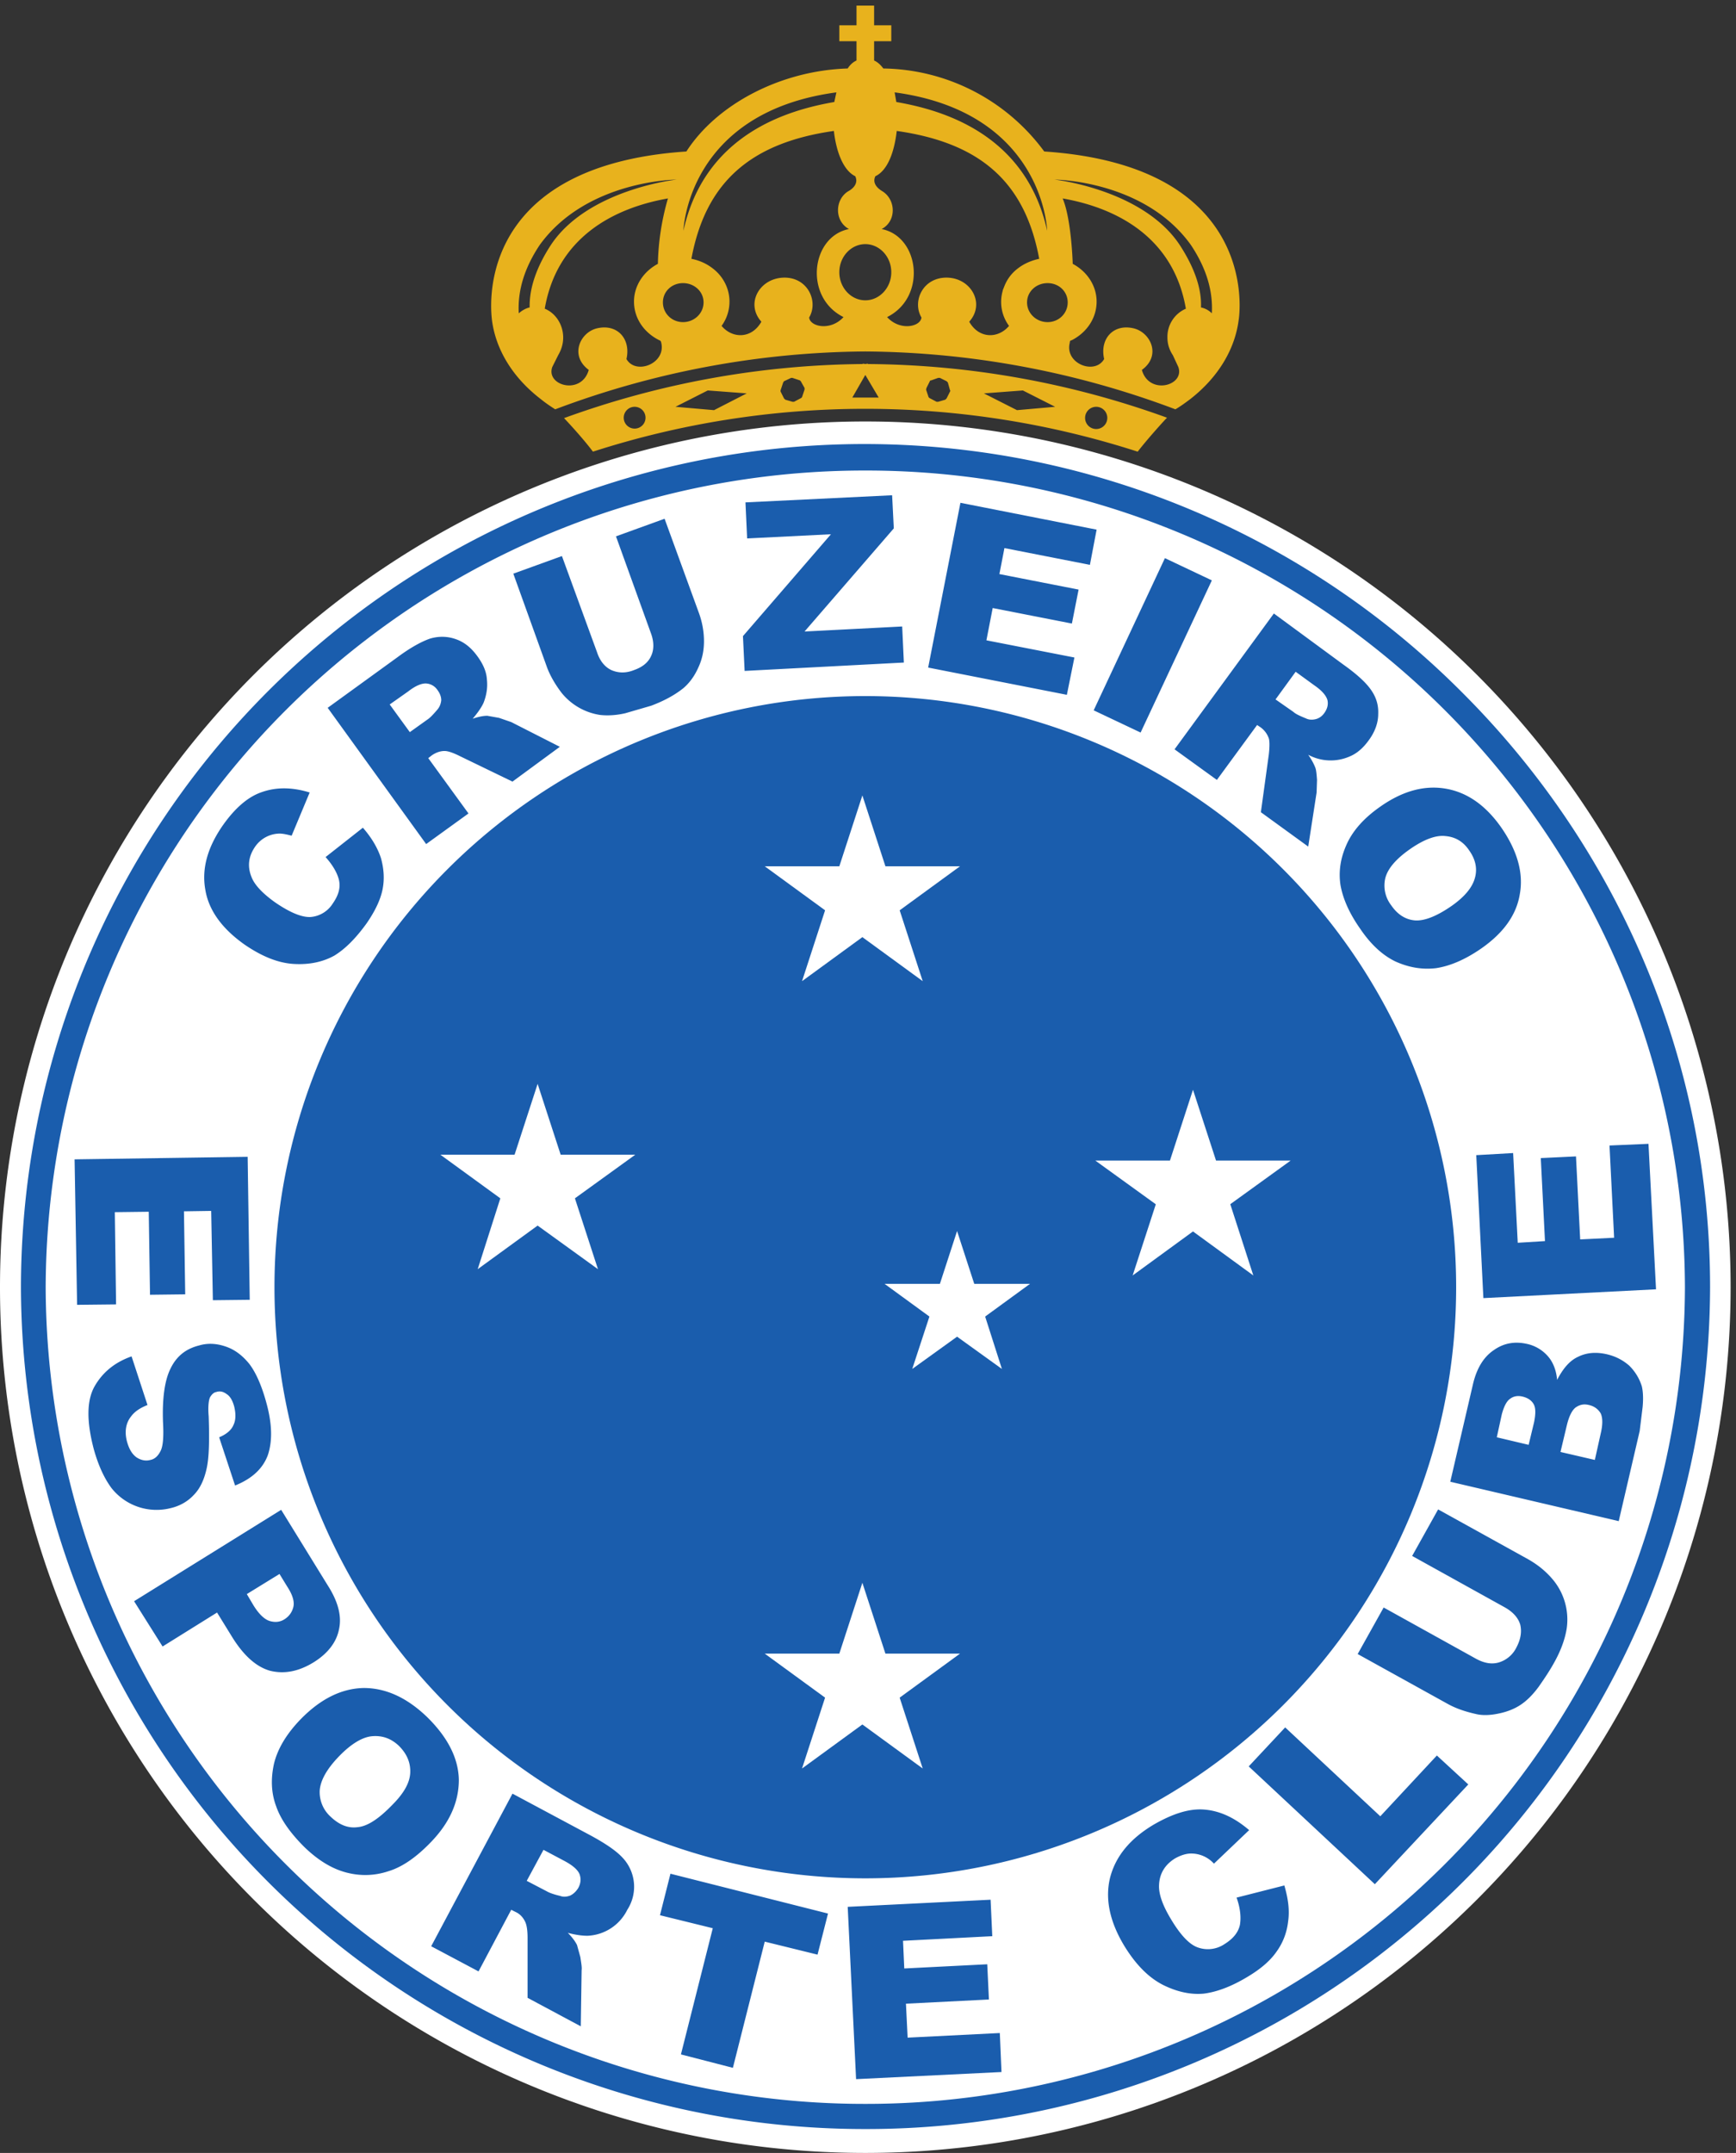
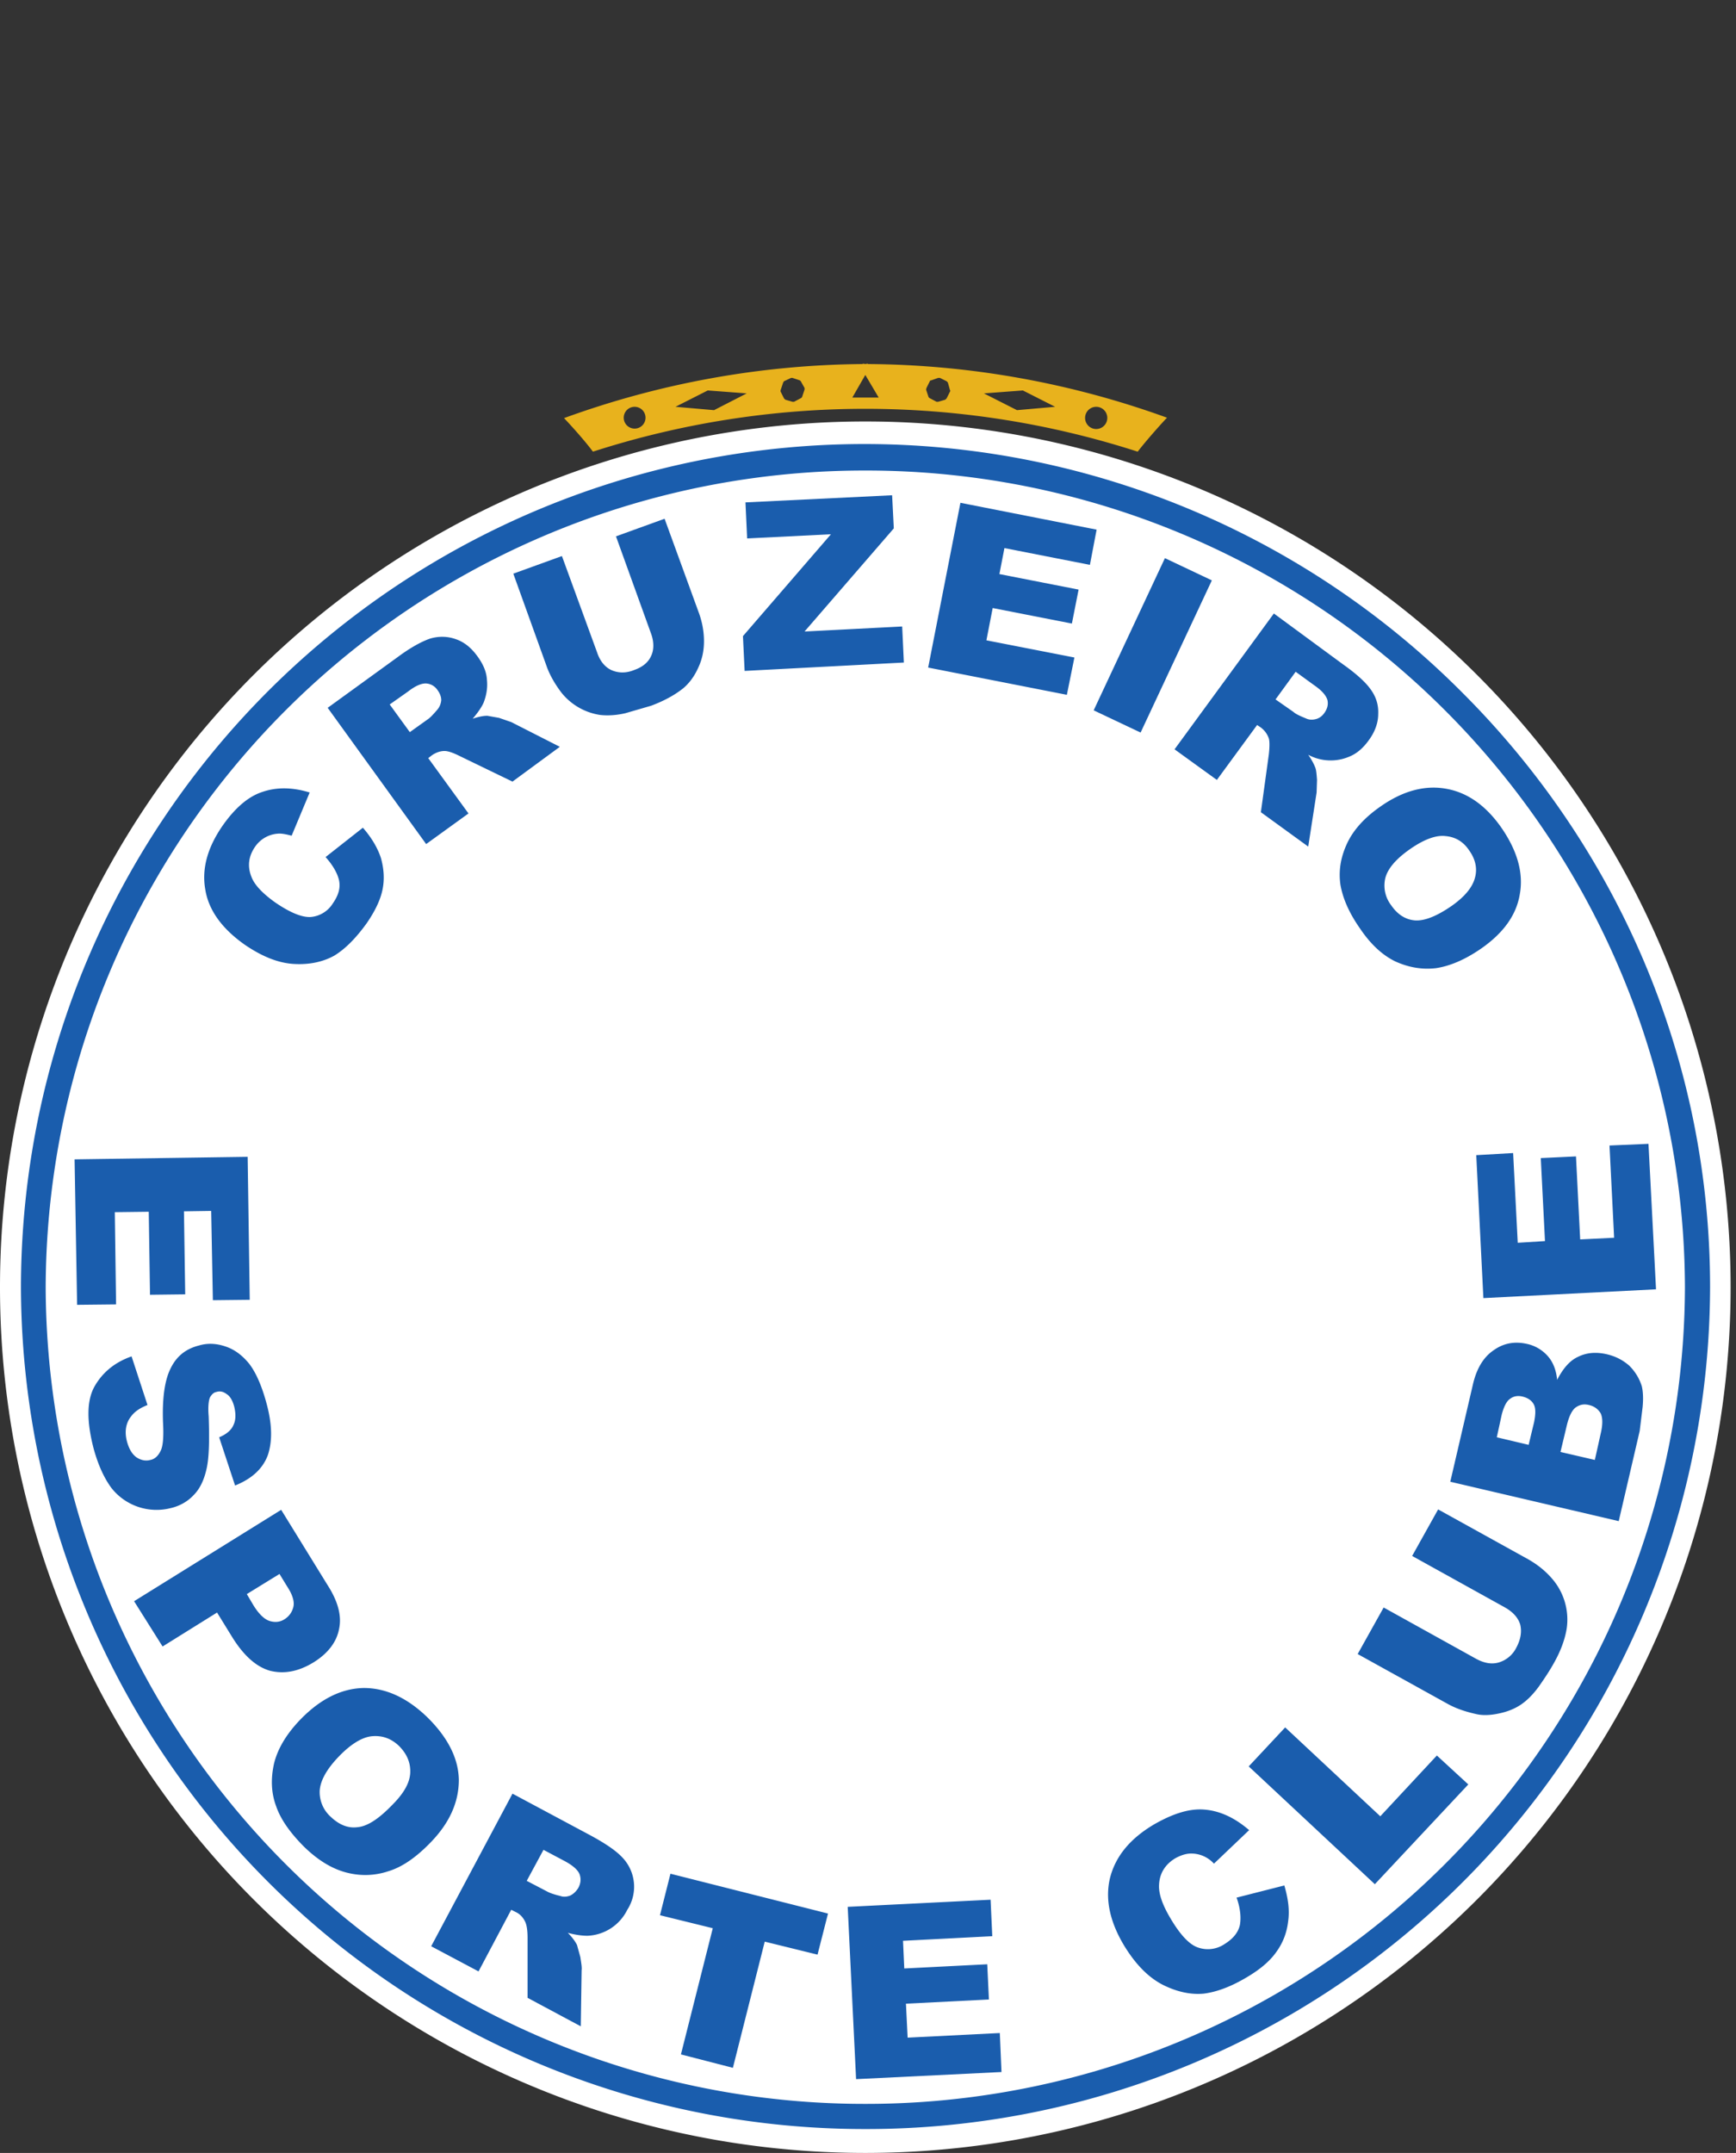
<svg xmlns="http://www.w3.org/2000/svg" height="683" width="551">
  <rect width="100%" height="100%" fill="#333333" stroke="none" />
  <clipPath id="a">
    <path d="M0 0h4130v5122H0z" />
  </clipPath>
  <g clip-path="url(#a)" transform="matrix(.133 0 0 -.133 0 683)">
    <path d="M4130 2065a2065 2065 0 1 0-4130 0 2065 2065 0 0 0 4130 0" fill="#fff" />
    <g fill-rule="evenodd">
      <g fill="#1a5dad">
        <path d="M4021 2065A1954 1954 0 0 0 2065 117 1954 1954 0 0 0 109 2065a1954 1954 0 0 0 1956 1948 1954 1954 0 0 0 1956-1948zm-532 1419A2013 2013 0 0 1 50 2065 2013 2013 0 0 1 2065 57a2013 2013 0 0 1 2016 2008c0 553-227 1055-592 1419" />
        <path d="M1340 3483a146 146 0 0 1 92-53c18-2 38-1 60 4l62 18c32 12 57 26 77 42 14 12 26 28 35 48 10 21 14 42 14 64s-4 45-12 67l-82 225-116-42 83-230c8-21 8-40 1-55-7-16-21-27-41-34-20-8-38-7-54 0-15 7-27 21-34 42l-84 230-116-42 81-225c7-18 18-38 34-59m-756-601c41-28 80-44 118-46 37-2 69 5 96 20 26 16 51 41 77 77 20 29 33 56 38 81s3 50-4 75c-8 24-22 48-43 72l-89-70c17-19 28-38 32-55 4-18-1-36-15-56a69 69 0 0 0-53-32c-21-1-50 11-86 36-29 21-48 41-55 60-10 25-7 49 9 72a72 72 0 0 0 58 31c8 0 17-2 29-5l43 103c-42 13-80 13-114 1-33-11-64-38-93-79-37-53-51-104-42-154 8-49 40-93 94-131m2138 506l170 363-112 53-170-363zm-945 147l380 20-4 86-233-12 213 246-4 79-350-17 4-86 200 10-210-243zm1315-2l44-32c19-13 29-25 32-36 2-10 0-20-8-31-5-7-12-12-20-14s-16-2-24 2c-15 6-25 11-29 15l-43 30zm-188-258l96 131 9-6c9-7 15-15 19-26 2-7 2-20 0-38l-19-138 113-82 20 129 1 30c-1 14-2 24-4 29-3 8-8 18-17 31a113 113 0 0 1 99-4c17 7 32 20 45 38 15 20 23 42 23 63 1 22-5 41-18 59-12 17-34 37-65 59l-166 122-237-324zm-340 292l-210 41 15 77 189-37 16 81-189 37 12 62 204-40 16 84-325 64-77-393 331-65zM930 3455l44 31c18 14 33 20 44 19 10-1 20-6 27-17 5-7 8-15 8-23-1-9-4-16-9-22-11-13-19-21-24-24l-42-30zm188-260l-96 132 9 7c9 6 19 10 30 10 8 0 20-4 36-12l126-61 113 83-116 59-29 10-28 5c-9 0-20-2-35-7 12 14 21 27 26 38 7 18 10 36 8 55-1 19-9 37-22 55-15 21-32 35-53 42-20 7-41 7-61 1-20-7-46-21-77-44l-167-121 235-325zm2332-54c23-2 42-13 56-34 15-21 20-43 14-65-6-23-24-45-55-67-36-25-66-37-89-35-22 2-41 14-56 36a77 77 0 0 0-14 65c6 23 26 46 59 69s62 34 85 31zm-155 71c-39-27-66-57-81-90s-20-65-15-98c6-33 21-67 47-104 25-37 53-63 84-78 31-14 63-20 97-16 33 5 69 20 108 47 53 37 84 80 92 130 9 50-6 103-44 158-37 53-81 84-132 93s-103-5-156-42M643 1269c-12 4-25 16-38 37l-16 27 78 48 19-31c13-20 17-36 14-48s-10-22-21-29-23-8-36-4zm105-99c34 21 55 48 61 79 7 31-2 66-27 105l-111 180-351-218 68-108 130 81 37-60c27-43 57-70 90-79 33-8 67-2 103 20m827-603l126-31-76-301 124-32 76 301 126-31 25 98-376 95zm591-292l-4 81 198 10-4 84-198-10-3 66 213 11-4 87-341-17 20-411 347 17-4 93zm-786 357c-5-8-11-14-19-18-8-3-16-4-24-1-17 4-27 8-32 11l-48 25 40 74 49-26c21-11 33-22 37-32 4-11 3-22-3-33zm105 73c-15 16-40 33-75 52l-187 100-194-364 113-60 78 147 10-5c11-5 18-13 23-23 4-8 6-21 6-39V370l127-68 2 134c1 7-1 17-3 31l-8 29c-4 8-11 18-22 29 19-5 34-7 47-7a111 111 0 0 1 95 62 101 101 0 0 1-12 125M407 1538c22 5 41 16 55 31 15 15 25 36 31 63 6 26 7 68 5 125-2 23 0 38 3 45 4 7 9 12 15 13 9 3 17 1 25-5 8-5 14-15 18-30 4-17 4-32-2-44-5-12-17-22-34-29l38-115c40 16 66 40 78 72 11 32 11 73-3 124-11 41-25 73-41 94-17 21-36 35-58 42-21 7-42 8-62 2-32-8-54-26-68-55-14-28-20-71-18-128 2-35 0-58-6-69-6-12-14-19-24-21-11-3-22-1-33 6-11 8-18 20-23 38-6 23-3 44 10 60 8 11 21 20 39 27l-38 116c-40-14-69-38-88-71s-20-83-2-151c11-39 25-69 42-92a137 137 0 0 1 141-48m-133 706l81 1 3-198 84 1-3 198 65 1 4-213 88 1-5 341-413-6 6-347 93 1zM936 830c-32-33-59-51-83-53-23-3-44 6-64 25a79 79 0 0 0-26 63c2 24 17 51 46 81s56 46 79 48c24 2 45-5 64-23 19-19 28-40 27-64s-15-49-43-77zm83 210c-48 46-98 69-151 69-53-1-103-26-150-74-34-35-55-70-64-106-8-36-7-70 5-102 11-32 34-64 67-97 33-32 66-52 100-61s68-8 101 3c33 10 66 33 100 68 46 47 68 97 68 150-1 52-27 102-76 150m2603 1131l-11 214-88-5 17-341 412 21-18 347-93-4 11-220-81-4-10 198-84-4 10-198zm80-799c-16 18-34 32-55 44l-215 119-62-111 220-122c20-11 33-25 38-42 4-17 1-35-9-54a69 69 0 0 0-42-36c-17-5-35-2-55 9l-220 122-62-111 215-119c18-10 40-18 67-24 16-4 35-3 54 1 20 4 38 11 53 21s29 24 43 43c14 20 26 38 36 56 17 30 27 58 31 84a149 149 0 0 1-37 120m-408-569l-227 212-87-93 301-281 223 238-75 69zm526 913l-14-63-82 19 15 63c5 21 12 36 21 43 10 7 20 9 32 6 13-3 22-10 28-20 5-11 5-27 0-48zm-159 27l-13-54-76 18 12 55c5 18 11 31 20 37 8 6 18 8 30 5s21-9 26-18 5-23 1-43zm227 135c-15 13-32 22-53 27-26 6-49 4-69-6-20-9-36-28-50-55-2 21-8 37-17 50a92 92 0 0 1-56 36c-28 6-54 2-78-15-24-16-41-43-50-82l-54-232 402-94 50 215 7 57c2 21 1 38-2 50-6 19-16 35-30 49M2951 609c9-25 11-47 8-65-4-18-16-33-37-46a71 71 0 0 0-63-8c-21 7-43 31-66 70-19 32-28 58-27 79 1 27 14 49 39 64 11 6 22 10 33 11a73 73 0 0 0 59-24l84 80c-35 30-70 46-107 49-36 3-76-10-121-36-57-34-91-76-104-127-12-50-1-104 34-162 27-44 57-75 92-93 34-17 67-24 98-21 31 4 66 17 104 40 32 19 55 39 70 61 15 21 24 45 27 71 4 27 0 55-9 86z" />
-         <path d="M2065 3475a1409 1409 0 0 1 0-2820 1409 1409 0 0 1 0 2820" />
      </g>
-       <path d="M2113 1191l-55 169-55-169h-178l144-105-55-169 144 105 144-105-55 169 144 105zm967 1176h-178l-55 169-55-169h-178l144-104v-1l-55-169 144 105 144-105-55 170zm-755-294l-41 126-41-126h-132l107-78-41-125 107 77 107-77-40 125 107 78zm-411 722l144 105 144-105-55 169 144 105h-178l-55 169-55-169h-178l144-105zm-576-414l-55 169-55-169h-177l143-104-54-169 143 104 144-104-55 169 144 104z" fill="#fff" />
    </g>
    <path d="M2065 4376v-1 1" fill="#fff" />
    <g fill="#e8b21d">
      <path d="M2241 4234h2l16-8 3-3 5-18 1-2-1-2-8-16-3-3-17-5h-4l-17 9-2 2-6 18 1 4 8 16c0 1 1 2 3 2l17 6h2zm200-30l77-39-91-8-79 40zm175-39a26 26 0 1 0 0-53 26 26 0 0 0 0 53zm-551 22h-31l31 54 32-54zm-145 19l-6-18-2-2-17-9h-4l-17 5-3 3-8 16a7 7 0 0 0 0 4l6 18 2 3 17 8h3l18-6 2-2 9-16v-4zm-216-49l-92 8 77 39 93-7zm-189-44a26 26 0 1 0-1 52 26 26 0 0 0 1-52zm556 154v1l-6-1-6 1v-1a2133 2133 0 0 1-713-129c6-6 46-49 69-80a2118 2118 0 0 0 1300 0c24 31 63 74 70 81a2133 2133 0 0 1-714 128" />
-       <path d="M2892 4388c-7 7-16 12-26 14 2 44-15 94-50 148-87 133-298 157-300 157 0 0 215-1 326-156 36-54 53-108 50-163zm-93-100l13-28c16-45-70-68-87-7 47 34 21 89-19 99-49 12-82-25-71-73-22-39-95-11-82 39 0 5 2 5 5 6 35 18 59 52 59 92 0 38-23 72-57 90 0 1-3 106-24 156 131-23 265-94 294-263a73 73 0 0 1-44-69c0-16 5-30 13-42zm-299 79c-27 0-49 21-49 47s22 46 49 46 48-20 48-46-21-47-48-47zm-103 86l-4-10v-1a96 96 0 0 1 15-84c-26-31-72-31-95 10 38 42 6 102-50 105-60 3-87-56-64-95-2-22-51-33-82 1 95 47 78 192-13 210 36 19 34 70 2 90-3 2-27 15-17 36 28 13 45 55 51 108 205-29 307-127 340-305-19-4-37-12-51-23a97 97 0 0 1-32-42zm-332-34c-34 0-62 30-62 67s28 67 62 67 62-30 62-67-28-67-62-67zm-134-41c23 39-4 98-63 95-57-3-89-63-51-105-23-41-69-41-95-10a98 98 0 0 1 15 85 101 101 0 0 1-36 52c-14 11-31 19-51 23 33 178 136 276 340 305 6-53 24-95 51-108 10-21-13-34-17-36-32-20-33-71 2-90-91-18-108-163-13-210-31-34-80-23-82-1zm-301-11c-27 0-48 21-48 47s21 46 48 46 49-20 49-46-22-47-49-47zm-135-88c11 48-22 85-71 73-40-10-65-65-19-99-17-61-103-38-87 7l14 28c7 12 12 26 12 42 0 32-19 59-44 69 29 169 163 240 294 263a602 602 0 0 1-24-156c-34-18-57-52-57-90 0-40 24-74 60-92 2-1 4-1 5-6 12-50-61-78-83-39zm-231 123c-9-2-18-7-26-14-3 55 14 109 50 163 112 155 327 156 327 156-2 0-214-24-301-157-35-54-51-104-50-148zm732 513l-5-23c-110-19-309-76-360-307 0 0 8 282 365 330zm503-330c-51 231-250 288-360 307l-4 23c356-48 364-330 364-330zm-7 189a485 485 0 0 1-384 198c-6 8-13 15-22 19v46h41v38h-41v47h-42v-47h-41v-38h41v-46c-9-4-16-11-21-19-161-5-313-86-385-198-522-35-464-397-464-402 9-70 49-137 117-189 11-9 23-17 34-24a2137 2137 0 0 0 740 138 2137 2137 0 0 0 740-138c12 7 23 15 35 24 67 52 107 119 116 189 1 5 58 367-464 402" />
    </g>
  </g>
</svg>